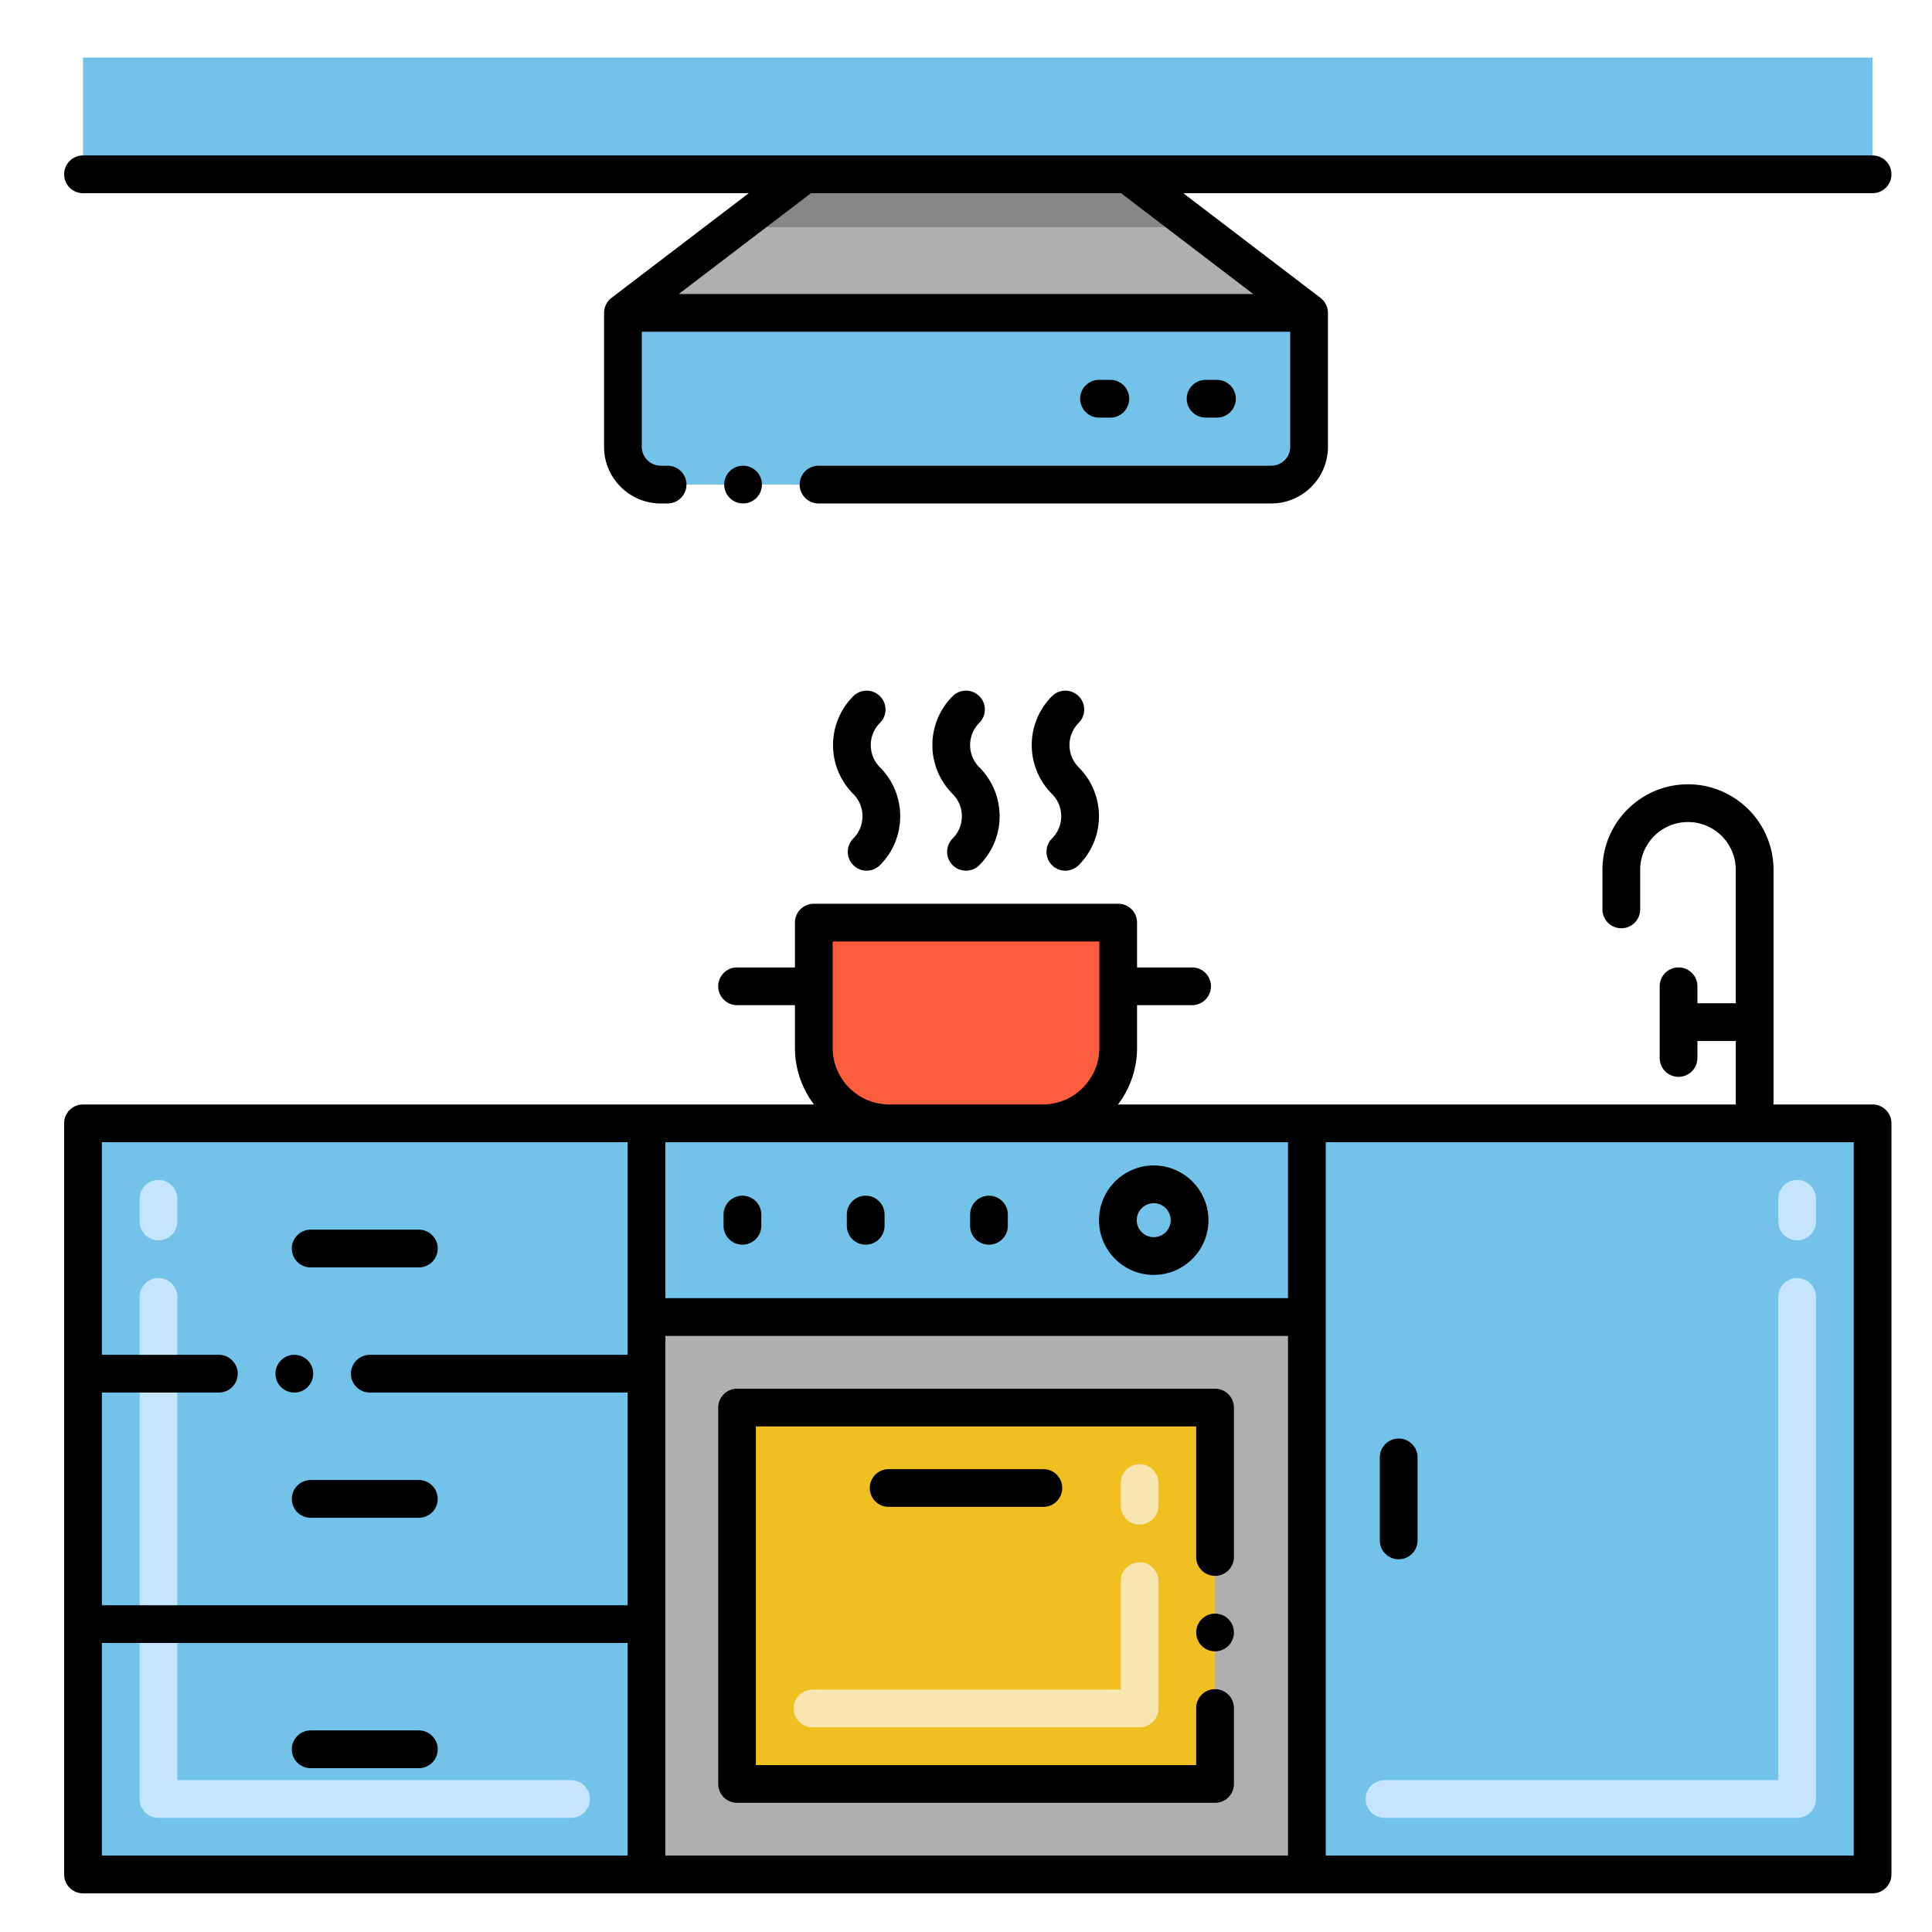
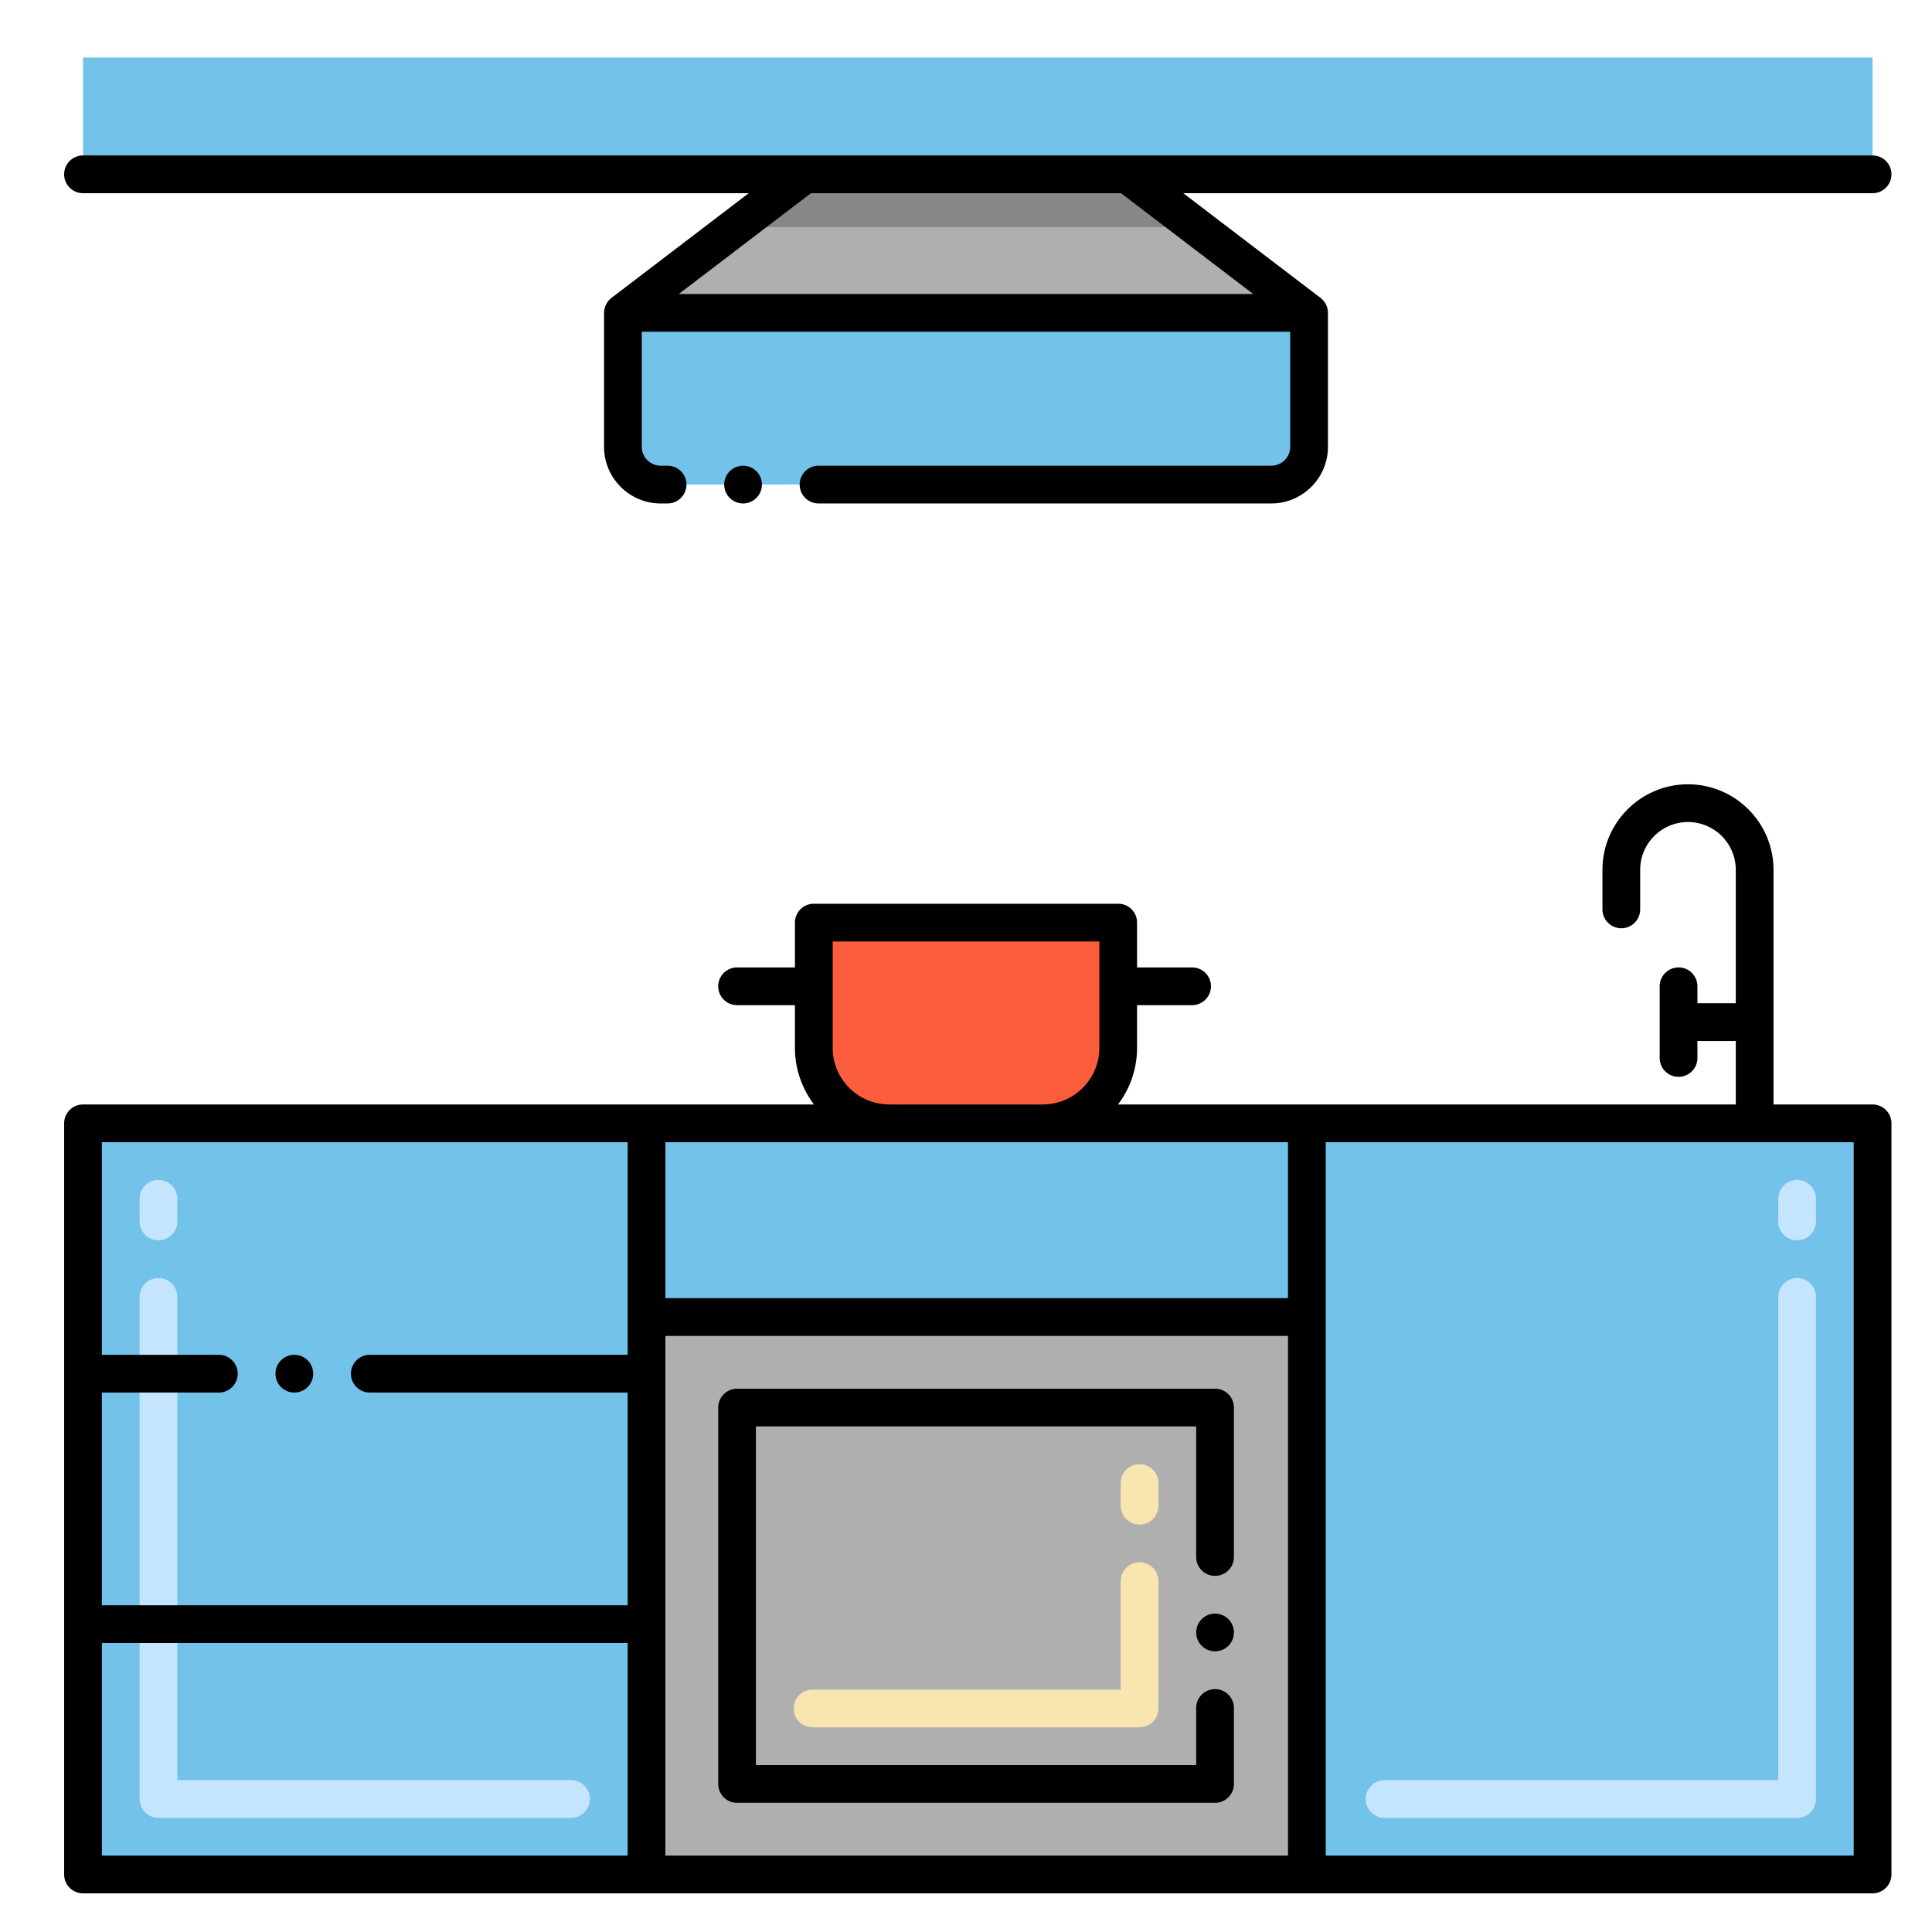
<svg xmlns="http://www.w3.org/2000/svg" version="1.1" width="512" height="512" x="0" y="0" viewBox="0 0 256 256" style="enable-background:new 0 0 512 512" xml:space="preserve">
  <g>
    <path fill="#72c2e9" d="M11 148.848h74.667v99.53H11zM85.667 148.848h87.501v99.53H85.667z" opacity="1" data-original="#72c2e9" />
    <path fill="#afafaf" d="M85.667 174.513h87.501v73.865H85.667z" opacity="1" data-original="#afafaf" />
-     <path fill="#f0c020" d="M161 186.513v49.865H97.667v-49.865z" opacity="1" data-original="#f0c020" />
    <path fill="#72c2e9" d="M168.46 64.208H87.54a5 5 0 0 1-5-5V41.46h90.921v17.748a5 5 0 0 1-5.001 5z" opacity="1" data-original="#72c2e9" />
    <path fill="#afafaf" d="M173.46 41.459H82.54l14.89-11.36 9.18-7h42.78l9.18 7z" opacity="1" data-original="#afafaf" />
    <path fill="#878787" d="M158.57 30.099H97.43l9.18-7h42.78z" opacity="1" data-original="#878787" />
    <path fill="#72c2e9" d="M11 7.622h237.127v15.477H11zM173.167 148.848h74.96v99.53h-74.96z" opacity="1" data-original="#72c2e9" />
    <path fill="#fc5d3d" d="M138.167 148.848h-20.333c-5.523 0-10-4.477-10-10V122.25h40.333v16.598c0 5.522-4.477 10-10 10z" opacity="1" data-original="#fc5d3d" />
    <path fill="#c5e5fe" d="M75.667 240.878H21a2.5 2.5 0 0 1-2.5-2.5v-66.53a2.5 2.5 0 1 1 5 0v64.03h52.167a2.5 2.5 0 1 1 0 5zM21 164.348a2.5 2.5 0 0 1-2.5-2.5v-3a2.5 2.5 0 1 1 5 0v3a2.5 2.5 0 0 1-2.5 2.5z" opacity="1" data-original="#c5e5fe" />
    <path fill="#f8e5b0" d="M151 228.878h-43.333a2.5 2.5 0 1 1 0-5H148.5v-14.365a2.5 2.5 0 1 1 5 0v16.865a2.5 2.5 0 0 1-2.5 2.5zm0-26.865a2.5 2.5 0 0 1-2.5-2.5v-3a2.5 2.5 0 1 1 5 0v3a2.5 2.5 0 0 1-2.5 2.5z" opacity="1" data-original="#f8e5b0" />
    <path fill="#c5e5fe" d="M238.127 240.878H183.46a2.5 2.5 0 1 1 0-5h52.167v-64.03a2.5 2.5 0 1 1 5 0v66.53a2.5 2.5 0 0 1-2.5 2.5zm0-76.53a2.5 2.5 0 0 1-2.5-2.5v-3a2.5 2.5 0 1 1 5 0v3a2.5 2.5 0 0 1-2.5 2.5z" opacity="1" data-original="#c5e5fe" />
-     <path d="M98.375 158.437a2.5 2.5 0 0 0-2.5 2.5v1.487a2.5 2.5 0 1 0 5 0v-1.487a2.5 2.5 0 0 0-2.5-2.5zM114.708 158.437a2.5 2.5 0 0 0-2.5 2.5v1.487a2.5 2.5 0 1 0 5 0v-1.487a2.5 2.5 0 0 0-2.5-2.5zM131.042 158.437a2.5 2.5 0 0 0-2.5 2.5v1.487a2.5 2.5 0 1 0 5 0v-1.487a2.5 2.5 0 0 0-2.5-2.5zM152.875 168.931c3.998 0 7.25-3.252 7.25-7.25s-3.252-7.25-7.25-7.25-7.25 3.252-7.25 7.25 3.252 7.25 7.25 7.25zm0-9.5c1.24 0 2.25 1.01 2.25 2.25s-1.01 2.25-2.25 2.25-2.25-1.01-2.25-2.25 1.01-2.25 2.25-2.25zM117.75 194.667a2.5 2.5 0 1 0 0 5h20.5a2.5 2.5 0 1 0 0-5zM41.167 167.937H55.5a2.5 2.5 0 1 0 0-5H41.167a2.5 2.5 0 1 0 0 5zM38.667 198.613a2.5 2.5 0 0 0 2.5 2.5H55.5a2.5 2.5 0 1 0 0-5H41.167a2.5 2.5 0 0 0-2.5 2.5zM55.5 229.29H41.167a2.5 2.5 0 1 0 0 5H55.5a2.5 2.5 0 1 0 0-5zM185.333 190.613a2.5 2.5 0 0 0-2.5 2.5v11a2.5 2.5 0 1 0 5 0v-11a2.5 2.5 0 0 0-2.5-2.5zM161.25 55.334a2.5 2.5 0 1 0 0-5h-1.5a2.5 2.5 0 1 0 0 5zM147.125 55.334a2.5 2.5 0 1 0 0-5h-1.5a2.5 2.5 0 1 0 0 5zM113.067 114.636a2.498 2.498 0 0 0 3.535 0c3.573-3.573 3.573-9.388 0-12.963a4.162 4.162 0 0 1 0-5.889 2.5 2.5 0 1 0-3.535-3.537 9.162 9.162 0 0 0-.001 12.962 4.17 4.17 0 0 1 .001 5.892 2.5 2.5 0 0 0 0 3.535zM126.231 114.636a2.5 2.5 0 0 0 3.536.001 9.16 9.16 0 0 0 0-12.964 4.16 4.16 0 0 1 0-5.889 2.5 2.5 0 1 0-3.535-3.537 9.158 9.158 0 0 0 0 12.962 4.162 4.162 0 0 1 0 5.891 2.502 2.502 0 0 0-.001 3.536zM139.396 114.636a2.5 2.5 0 0 0 3.536.001 9.161 9.161 0 0 0 0-12.963 4.17 4.17 0 0 1 0-5.891 2.499 2.499 0 1 0-3.535-3.535 9.159 9.159 0 0 0 0 12.961 4.163 4.163 0 0 1 0 5.891 2.502 2.502 0 0 0-.001 3.536z" fill="#000000" opacity="1" data-original="#000000" />
    <circle cx="39" cy="182.02" r="2.5" fill="#000000" opacity="1" data-original="#000000" />
    <path d="M8.5 248.378a2.5 2.5 0 0 0 2.5 2.5h237.127a2.5 2.5 0 0 0 2.5-2.5v-99.53a2.5 2.5 0 0 0-2.5-2.5H235v-31.091c0-6.249-5.084-11.333-11.333-11.333-6.25 0-11.334 5.084-11.334 11.333v5.243a2.5 2.5 0 1 0 5 0v-5.243c0-3.492 2.842-6.333 6.334-6.333s6.333 2.841 6.333 6.333v17.681h-5.083v-2.25a2.5 2.5 0 1 0-5 0v9.5a2.5 2.5 0 1 0 5 0v-2.25H230v8.41h-81.857a12.419 12.419 0 0 0 2.524-7.5v-5.66h7.291a2.5 2.5 0 1 0 0-5h-7.291v-5.938a2.5 2.5 0 0 0-2.5-2.5h-40.334a2.5 2.5 0 0 0-2.5 2.5v5.938h-7.666a2.5 2.5 0 1 0 0 5h7.666v5.66c0 2.815.947 5.408 2.524 7.5H11a2.5 2.5 0 0 0-2.5 2.5zm5-30.677h69.667v28.177H13.5zm74.667-40.688h82.5v68.865h-82.5v-68.865zm157.46 68.865h-69.96v-94.53h69.96zm-74.96-73.865h-82.5v-20.665h82.5zm-60.334-33.165V124.75h35.334v14.098c0 4.136-3.364 7.5-7.5 7.5h-20.334c-4.136 0-7.5-3.365-7.5-7.5zm-27.166 12.5v28.172H49c-1.38 0-2.5 1.13-2.5 2.5a2.5 2.5 0 0 0 2.5 2.5h34.167v28.182H13.5V184.52H29a2.5 2.5 0 0 0 2.5-2.5c0-1.37-1.12-2.5-2.5-2.5H13.5v-28.172z" fill="#000000" opacity="1" data-original="#000000" />
    <circle cx="161" cy="216.31" r="2.5" fill="#000000" opacity="1" data-original="#000000" />
    <path d="M161 184.01H97.67a2.505 2.505 0 0 0-2.5 2.5v49.87c0 1.348 1.08 2.5 2.5 2.5H161c1.423 0 2.5-1.157 2.5-2.5v-10.07c0-1.37-1.12-2.49-2.5-2.49s-2.5 1.12-2.5 2.49v7.57h-58.34v-44.87h58.34v17.3a2.5 2.5 0 0 0 5 0v-19.8c0-1.351-1.096-2.5-2.5-2.5z" fill="#000000" opacity="1" data-original="#000000" />
    <circle cx="98.46" cy="64.21" r="2.5" fill="#000000" opacity="1" data-original="#000000" />
    <path d="M8.5 23.099a2.5 2.5 0 0 0 2.5 2.5h88.211L81.023 39.472a2.542 2.542 0 0 0-.983 1.988v17.75c0 4.13 3.37 7.5 7.5 7.5h.92a2.5 2.5 0 0 0 2.5-2.5c0-1.37-1.11-2.49-2.49-2.5h-.93a2.514 2.514 0 0 1-2.5-2.5V43.96h85.92v15.25c0 1.37-1.12 2.49-2.5 2.5h-60a2.5 2.5 0 0 0 0 5h60c4.13 0 7.5-3.37 7.5-7.5V41.46a2.53 2.53 0 0 0-.983-1.988L156.79 25.599h91.338a2.5 2.5 0 1 0 0-5H11.001a2.5 2.5 0 0 0-2.501 2.5zm140.045 2.5 17.517 13.36H89.938l17.517-13.36z" fill="#000000" opacity="1" data-original="#000000" />
  </g>
</svg>